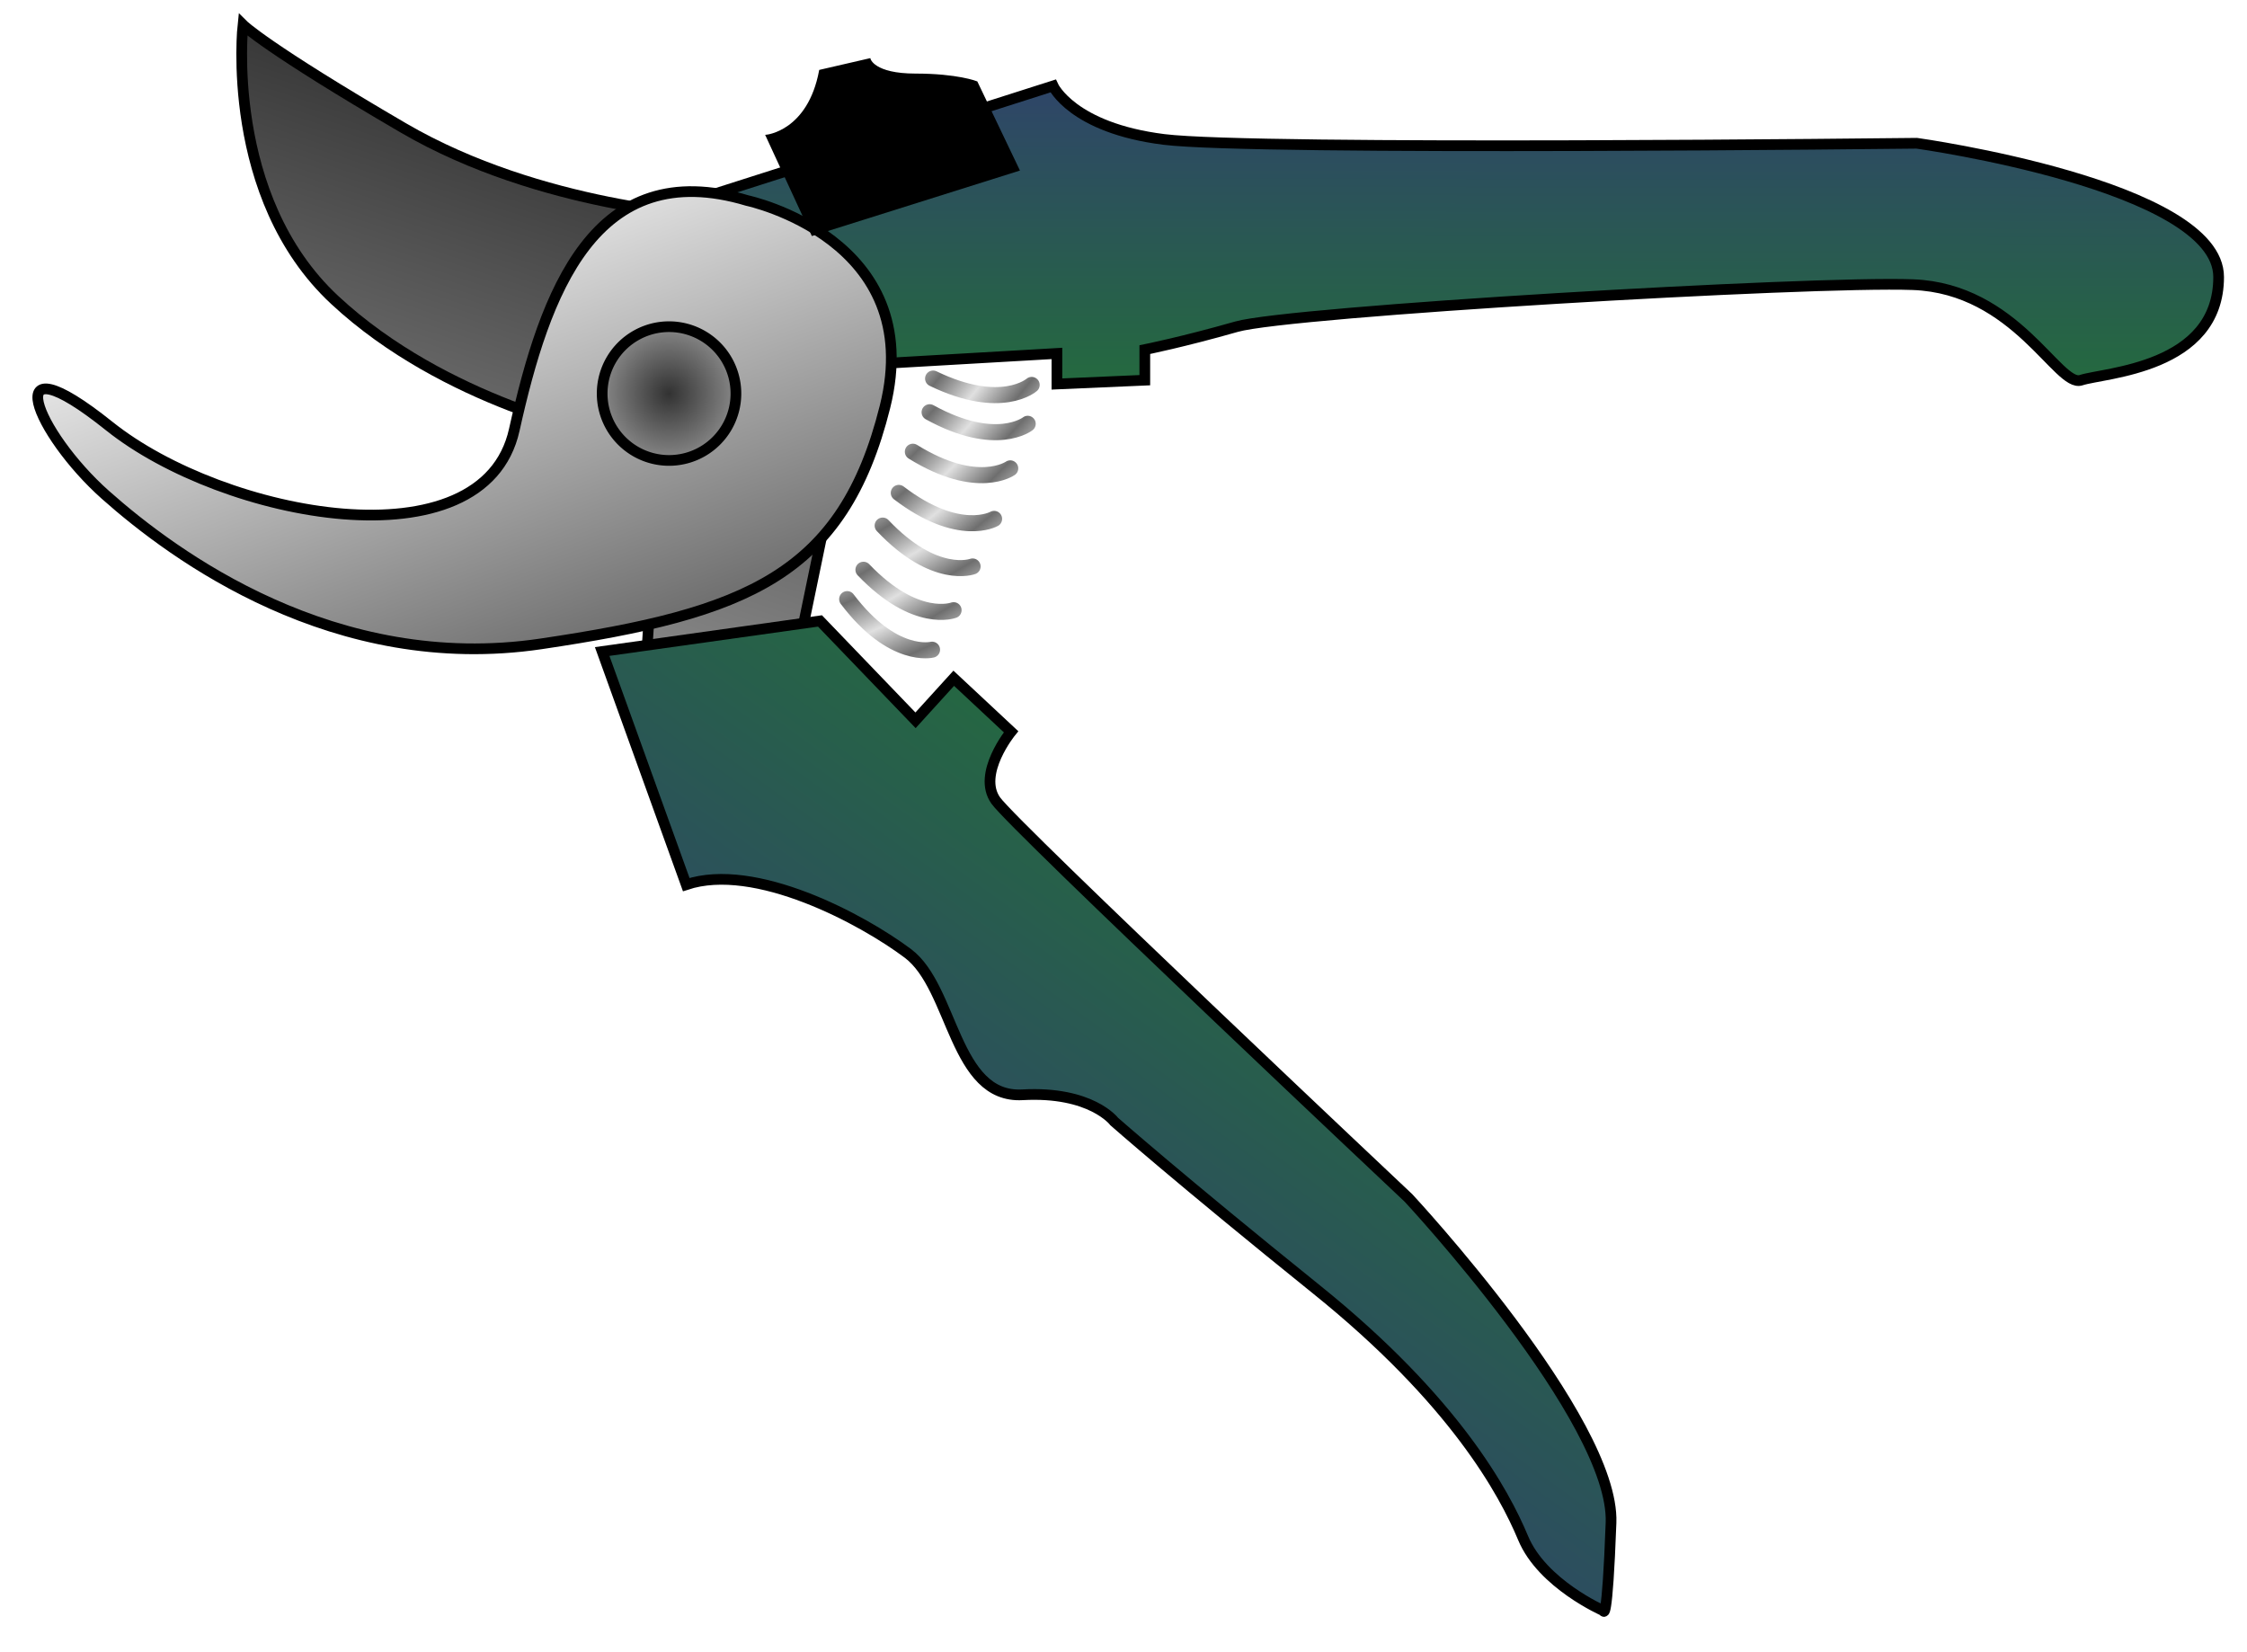
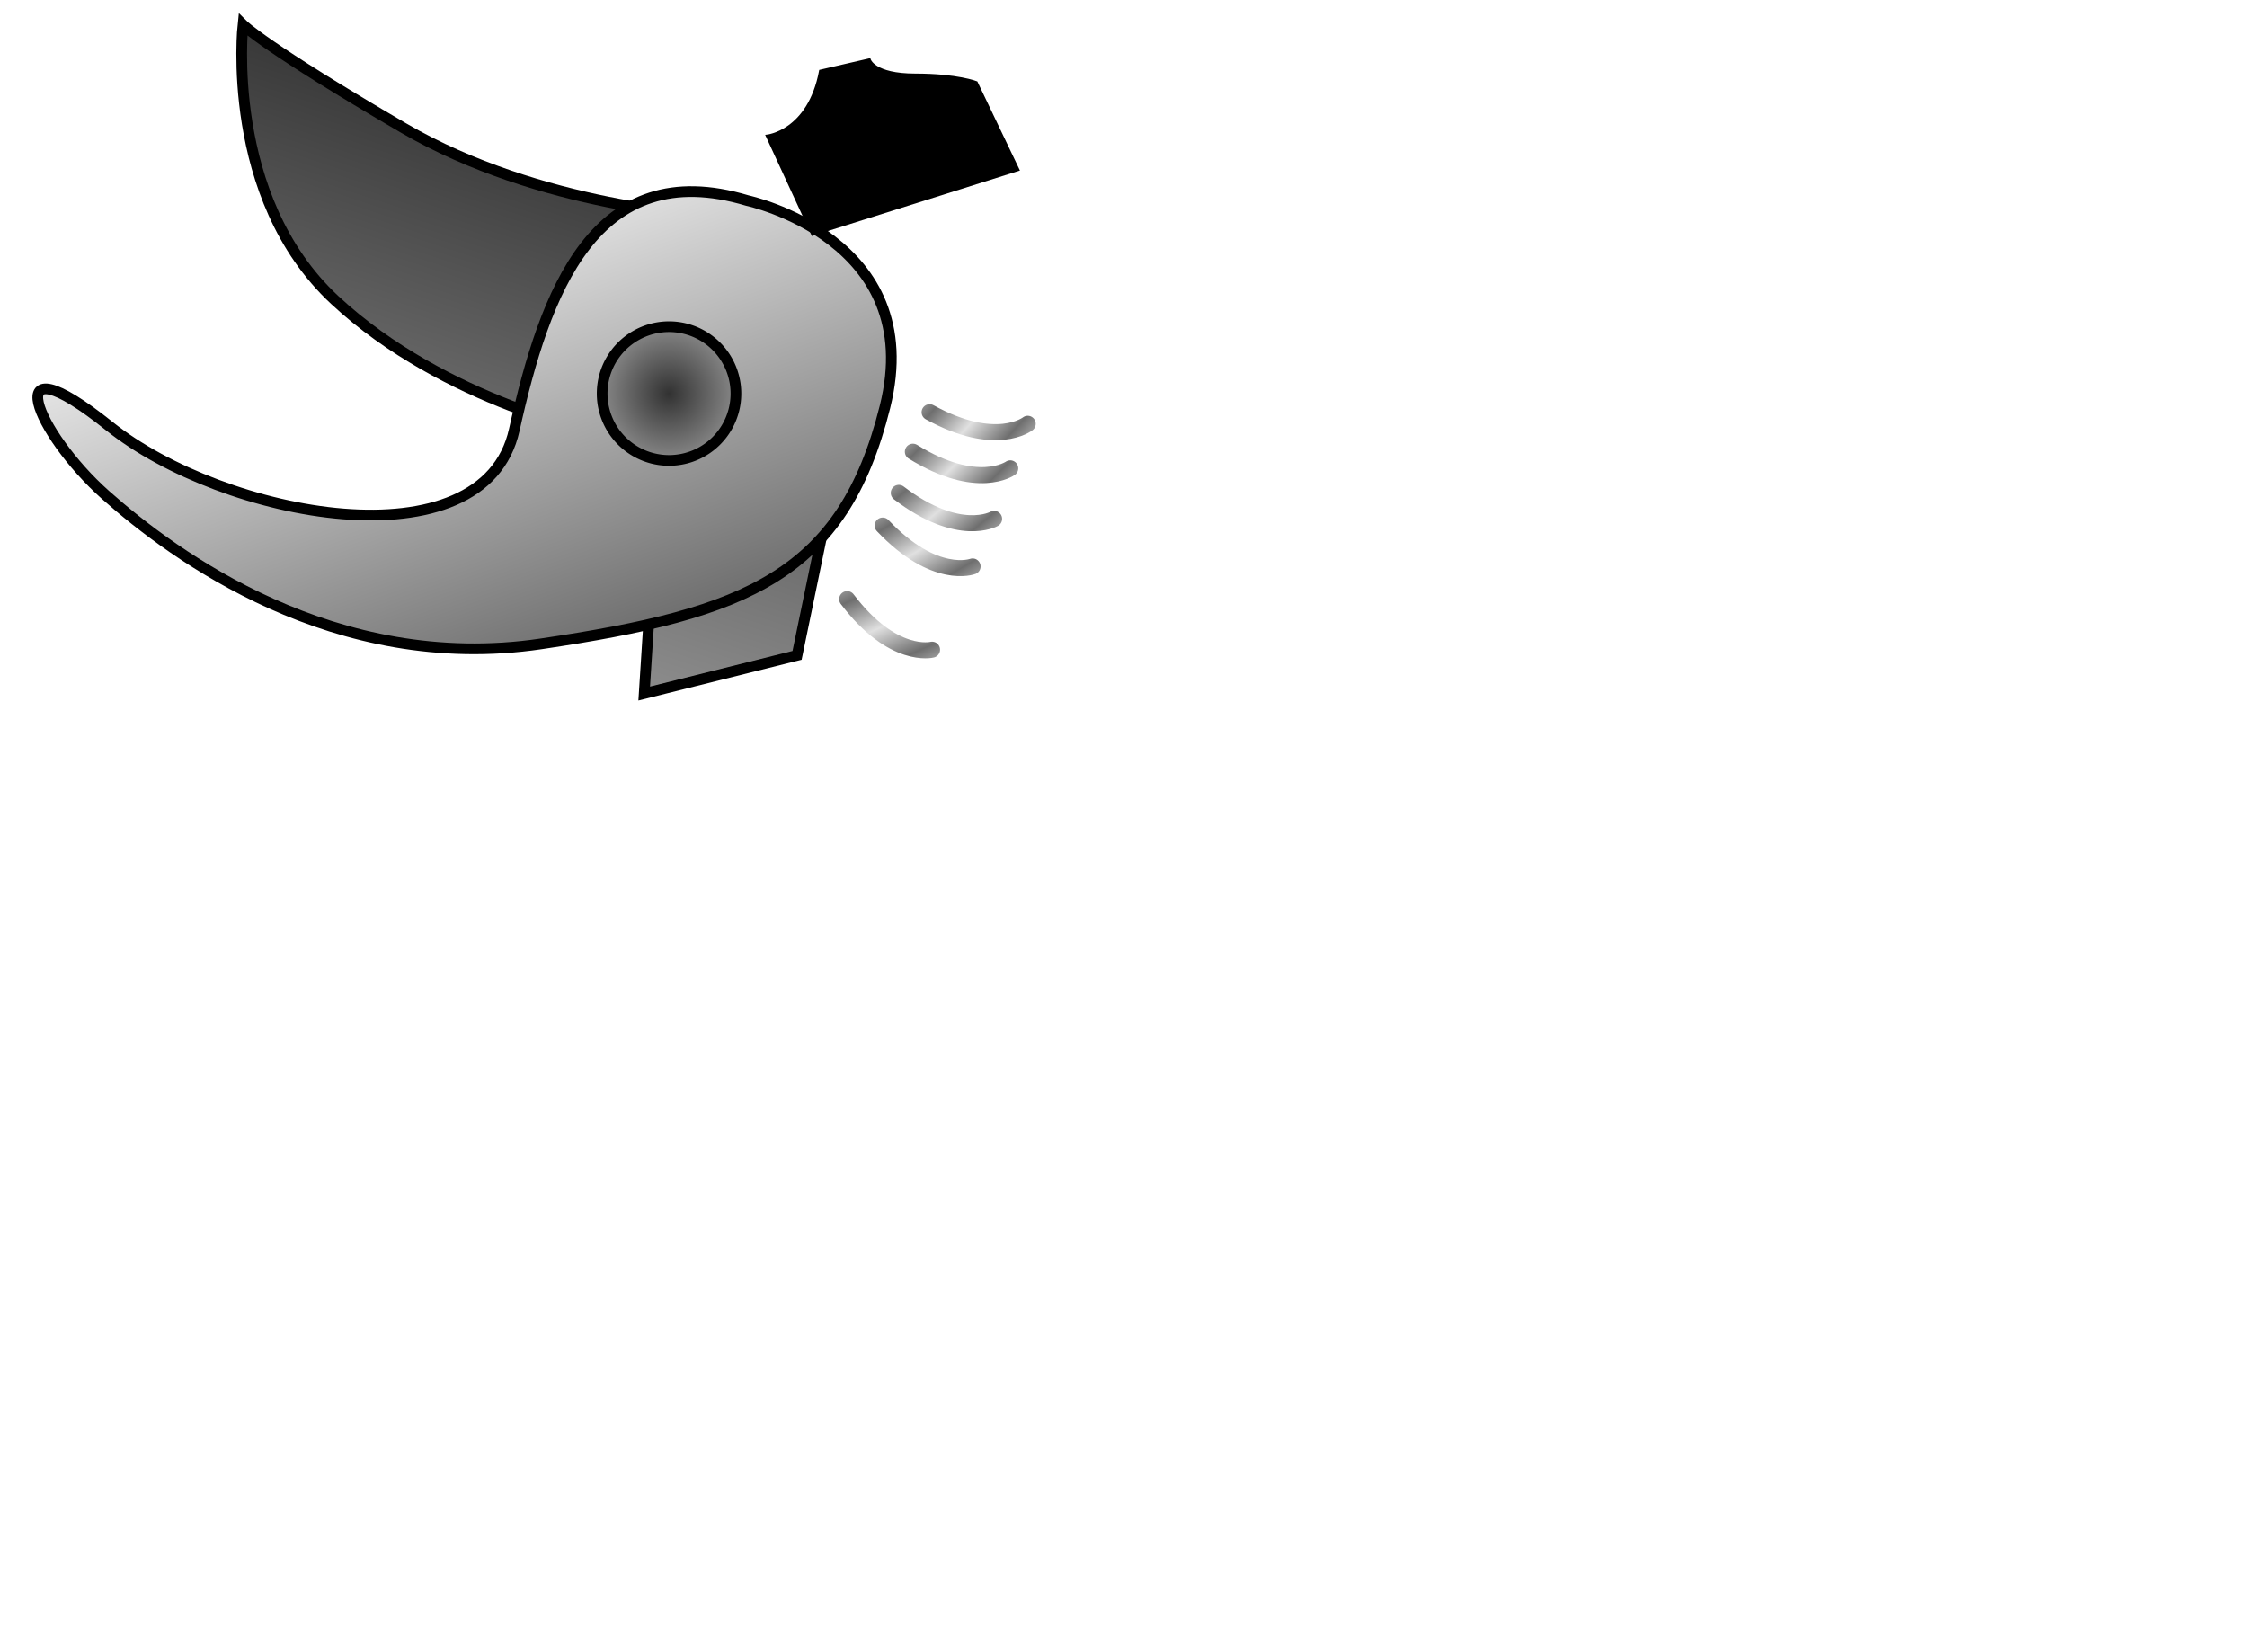
<svg xmlns="http://www.w3.org/2000/svg" xmlns:xlink="http://www.w3.org/1999/xlink" height="308.75" id="svg2" version="1.0" width="420" x="0" y="0">
  <defs id="defs3">
    <linearGradient id="linearGradient2149">
      <stop id="stop2151" offset="0" style="stop-color:#236e3a;stop-opacity:1;" />
      <stop id="stop2153" offset="1" style="stop-color:#323976;stop-opacity:1;" />
    </linearGradient>
    <linearGradient id="linearGradient2129">
      <stop id="stop2131" offset="0" style="stop-color:#6e6e6e;stop-opacity:1;" />
      <stop id="stop2133" offset="1" style="stop-color:#e0e0e0;stop-opacity:1;" />
    </linearGradient>
    <linearGradient id="linearGradient2119">
      <stop id="stop2121" offset="0" style="stop-color:#323232;stop-opacity:1;" />
      <stop id="stop2123" offset="1" style="stop-color:#8e8e8e;stop-opacity:1;" />
    </linearGradient>
    <linearGradient gradientTransform="scale(0.948,1.055)" gradientUnits="userSpaceOnUse" id="linearGradient2125" x1="248.461" x2="220.5" xlink:href="#linearGradient2119" y1="173.535" y2="268.784" />
    <linearGradient gradientTransform="scale(1.365,0.733)" gradientUnits="userSpaceOnUse" id="linearGradient2135" x1="181.855" x2="129.758" xlink:href="#linearGradient2129" y1="376.134" y2="297.473" />
    <radialGradient cx="251.786" cy="247.005" fx="251.786" fy="247.005" gradientUnits="userSpaceOnUse" id="radialGradient2145" r="13.5" xlink:href="#linearGradient2119" />
    <linearGradient gradientTransform="scale(1.009,0.991)" gradientUnits="userSpaceOnUse" id="linearGradient2155" x1="357.722" x2="270.987" xlink:href="#linearGradient2149" y1="314.653" y2="431.974" />
    <linearGradient gradientTransform="scale(2.23,0.448)" gradientUnits="userSpaceOnUse" id="linearGradient2165" x1="180.83" x2="182.257" xlink:href="#linearGradient2149" y1="534.574" y2="355.512" />
    <linearGradient gradientTransform="matrix(1.6,0.384,-0.142,0.591,-12.08,-116.237)" gradientUnits="userSpaceOnUse" id="linearGradient2177" spreadMethod="reflect" x1="225.954" x2="231.506" xlink:href="#linearGradient2129" y1="511.985" y2="514.642" />
    <linearGradient gradientTransform="matrix(1.634,0.197,-7.270095e-2,0.603,-52.118,-85.941)" gradientUnits="userSpaceOnUse" id="linearGradient2181" spreadMethod="reflect" x1="225.954" x2="231.506" xlink:href="#linearGradient2129" y1="511.985" y2="514.642" />
    <linearGradient gradientTransform="matrix(1.633,0.205,-7.577565e-2,0.603,-46.718,-95.877)" gradientUnits="userSpaceOnUse" id="linearGradient2185" spreadMethod="reflect" x1="225.954" x2="231.506" xlink:href="#linearGradient2129" y1="511.985" y2="514.642" />
    <linearGradient gradientTransform="matrix(1.645,-5.831804e-2,2.153319e-2,0.607,-96.273,-44.943)" gradientUnits="userSpaceOnUse" id="linearGradient2189" spreadMethod="reflect" x1="225.954" x2="231.506" xlink:href="#linearGradient2129" y1="511.985" y2="514.642" />
    <linearGradient gradientTransform="matrix(1.631,-0.217,8.023094e-2,0.602,-120.742,-14.345)" gradientUnits="userSpaceOnUse" id="linearGradient2193" spreadMethod="reflect" x1="225.954" x2="231.506" xlink:href="#linearGradient2129" y1="511.985" y2="514.642" />
    <linearGradient gradientTransform="matrix(1.618,-0.302,0.111,0.597,-130.541,-0.232)" gradientUnits="userSpaceOnUse" id="linearGradient2197" spreadMethod="reflect" x1="225.954" x2="231.506" xlink:href="#linearGradient2129" y1="511.985" y2="514.642" />
    <linearGradient gradientTransform="matrix(1.6,-0.387,0.143,0.591,-141.915,16.07)" gradientUnits="userSpaceOnUse" id="linearGradient2201" spreadMethod="reflect" x1="225.954" x2="231.506" xlink:href="#linearGradient2129" y1="511.985" y2="514.642" />
    <linearGradient gradientTransform="scale(0.948,1.055)" gradientUnits="userSpaceOnUse" id="linearGradient2218" x1="248.461" x2="220.5" xlink:href="#linearGradient2119" y1="173.535" y2="268.784" />
    <linearGradient gradientTransform="scale(2.23,0.448)" gradientUnits="userSpaceOnUse" id="linearGradient2220" x1="180.83" x2="182.257" xlink:href="#linearGradient2149" y1="534.574" y2="355.512" />
    <linearGradient gradientTransform="scale(1.365,0.733)" gradientUnits="userSpaceOnUse" id="linearGradient2222" x1="181.855" x2="129.758" xlink:href="#linearGradient2129" y1="376.134" y2="297.473" />
    <radialGradient cx="251.786" cy="247.005" fx="251.786" fy="247.005" gradientUnits="userSpaceOnUse" id="radialGradient2224" r="13.5" xlink:href="#linearGradient2119" />
    <linearGradient gradientTransform="scale(1.009,0.991)" gradientUnits="userSpaceOnUse" id="linearGradient2226" x1="357.722" x2="270.987" xlink:href="#linearGradient2149" y1="314.653" y2="431.974" />
    <linearGradient gradientTransform="matrix(1.6,0.384,-0.142,0.591,-12.08,-116.237)" gradientUnits="userSpaceOnUse" id="linearGradient2228" spreadMethod="reflect" x1="225.954" x2="231.506" xlink:href="#linearGradient2129" y1="511.985" y2="514.642" />
    <linearGradient gradientTransform="matrix(1.634,0.197,-7.270095e-2,0.603,-52.118,-85.941)" gradientUnits="userSpaceOnUse" id="linearGradient2230" spreadMethod="reflect" x1="225.954" x2="231.506" xlink:href="#linearGradient2129" y1="511.985" y2="514.642" />
    <linearGradient gradientTransform="matrix(1.633,0.205,-7.577565e-2,0.603,-46.718,-95.877)" gradientUnits="userSpaceOnUse" id="linearGradient2232" spreadMethod="reflect" x1="225.954" x2="231.506" xlink:href="#linearGradient2129" y1="511.985" y2="514.642" />
    <linearGradient gradientTransform="matrix(1.645,-5.831804e-2,2.153319e-2,0.607,-96.273,-44.943)" gradientUnits="userSpaceOnUse" id="linearGradient2234" spreadMethod="reflect" x1="225.954" x2="231.506" xlink:href="#linearGradient2129" y1="511.985" y2="514.642" />
    <linearGradient gradientTransform="matrix(1.631,-0.217,8.023094e-2,0.602,-120.742,-14.345)" gradientUnits="userSpaceOnUse" id="linearGradient2236" spreadMethod="reflect" x1="225.954" x2="231.506" xlink:href="#linearGradient2129" y1="511.985" y2="514.642" />
    <linearGradient gradientTransform="matrix(1.618,-0.302,0.111,0.597,-130.541,-0.232)" gradientUnits="userSpaceOnUse" id="linearGradient2238" spreadMethod="reflect" x1="225.954" x2="231.506" xlink:href="#linearGradient2129" y1="511.985" y2="514.642" />
    <linearGradient gradientTransform="matrix(1.6,-0.387,0.143,0.591,-141.915,16.07)" gradientUnits="userSpaceOnUse" id="linearGradient2240" spreadMethod="reflect" x1="225.954" x2="231.506" xlink:href="#linearGradient2129" y1="511.985" y2="514.642" />
  </defs>
  <g id="layer1">
    <g id="g2203" transform="translate(-116.731,-161.299)">
      <path d="M 249.286,201.648 C 249.286,201.648 217.857,200.219 192.143,185.219 C 166.429,170.219 162.143,165.934 162.143,165.934 C 162.143,165.934 158.571,198.076 179.286,217.362 C 200,236.648 229.286,242.362 229.286,242.362 L 239.286,257.362 L 237.143,290.934 L 265.714,283.791 L 274.286,242.362 L 249.286,201.648 z " id="path1358" style="fill:url(#linearGradient2218);fill-opacity:1;fill-rule:evenodd;stroke:#000000;stroke-width:2;stroke-linecap:butt;stroke-linejoin:miter;stroke-miterlimit:4;stroke-opacity:1" />
-       <path d="M 246.429,198.791 L 313.571,177.362 C 313.571,177.362 317.143,185.219 334.286,187.362 C 351.429,189.505 475,188.076 475,188.076 C 475,188.076 531.429,195.934 531.429,213.076 C 531.429,230.219 510,230.934 505.714,232.362 C 501.429,233.791 493.571,215.219 474.286,214.505 C 455,213.791 357.857,219.505 347.857,222.362 C 337.857,225.219 330.714,226.648 330.714,226.648 L 330.714,232.362 L 314.286,233.076 L 314.286,227.362 L 277.143,229.505 L 246.429,198.791 z " id="path2157" style="fill:url(#linearGradient2220);fill-opacity:1;fill-rule:evenodd;stroke:#000000;stroke-width:2;stroke-linecap:butt;stroke-linejoin:miter;stroke-miterlimit:4;stroke-opacity:1" />
      <path d="M 256.429,198.791 C 227.857,190.219 218.571,215.934 212.857,241.648 C 207.143,267.362 158.571,258.076 137.143,240.934 C 115.714,223.791 123.571,242.362 136.429,253.791 C 149.286,265.219 179.286,287.362 217.857,281.648 C 256.429,275.934 274.286,268.791 282.143,237.362 C 290,205.934 256.429,198.791 256.429,198.791 z " id="path2127" style="fill:url(#linearGradient2222);fill-opacity:1;fill-rule:evenodd;stroke:#000000;stroke-width:2;stroke-linecap:butt;stroke-linejoin:miter;stroke-miterlimit:4;stroke-opacity:1" />
      <path d="M 264.286 247.005 A 12.5 12.5 0 1 1  239.286,247.005 A 12.5 12.5 0 1 1  264.286 247.005 z" id="path2137" style="fill:url(#radialGradient2224);fill-opacity:1;fill-rule:nonzero;stroke:#000000;stroke-width:2;stroke-linecap:round;stroke-linejoin:round;stroke-miterlimit:4;stroke-dashoffset:0;stroke-opacity:1" transform="translate(-10,-12.143)" />
-       <path d="M 245,326.648 L 229.286,283.076 L 270,277.362 L 287.857,295.934 L 295,288.076 L 305.714,298.076 C 305.714,298.076 299.286,305.934 302.857,310.934 C 306.429,315.934 380,385.219 380,385.219 C 380,385.219 418.571,426.648 417.857,445.934 C 417.143,465.219 416.429,462.362 416.429,462.362 C 416.429,462.362 405,457.362 401.429,448.791 C 397.857,440.219 388.571,423.076 362.857,402.362 C 337.143,381.648 325,370.934 325,370.934 C 325,370.934 320.714,365.219 307.857,365.934 C 295,366.648 295,345.934 286.429,339.505 C 277.857,333.076 257.857,322.362 245,326.648 z " id="path2147" style="fill:url(#linearGradient2226);fill-opacity:1;fill-rule:evenodd;stroke:#000000;stroke-width:2;stroke-linecap:butt;stroke-linejoin:miter;stroke-miterlimit:4;stroke-opacity:1" />
      <path d="M 270,174.505 L 279.286,172.362 C 279.286,172.362 280,175.219 287.857,175.219 C 295.714,175.219 299.286,176.648 299.286,176.648 L 307.143,193.076 L 268.571,205.219 L 260,186.648 C 260,186.648 267.857,185.934 270,174.505 z " id="path2167" style="fill:#000000;fill-opacity:1;fill-rule:evenodd;stroke:#000000;stroke-width:0.25pt;stroke-linecap:butt;stroke-linejoin:miter;stroke-opacity:1" />
      <path d="M 275.081,273.283 C 283.644,284.607 290.944,282.734 290.944,282.734" id="path2169" style="fill:none;fill-opacity:0.75;fill-rule:evenodd;stroke:url(#linearGradient2228);stroke-width:3;stroke-linecap:round;stroke-linejoin:miter;stroke-miterlimit:4;stroke-opacity:1" />
-       <path d="M 278.121,267.795 C 287.935,278.055 294.969,275.351 294.969,275.351" id="path2179" style="fill:none;fill-opacity:0.75;fill-rule:evenodd;stroke:url(#linearGradient2230);stroke-width:3;stroke-linecap:round;stroke-linejoin:miter;stroke-miterlimit:4;stroke-opacity:1" />
      <path d="M 281.714,259.538 C 291.475,269.847 298.523,267.179 298.523,267.179" id="path2183" style="fill:none;fill-opacity:0.75;fill-rule:evenodd;stroke:url(#linearGradient2232);stroke-width:3;stroke-linecap:round;stroke-linejoin:miter;stroke-miterlimit:4;stroke-opacity:1" />
      <path d="M 284.728,253.428 C 296.011,262.045 302.543,258.285 302.543,258.285" id="path2187" style="fill:none;fill-opacity:0.75;fill-rule:evenodd;stroke:url(#linearGradient2234);stroke-width:3;stroke-linecap:round;stroke-linejoin:miter;stroke-miterlimit:4;stroke-opacity:1" />
      <path d="M 287.359,245.733 C 299.423,253.217 305.56,248.842 305.56,248.842" id="path2191" style="fill:none;fill-opacity:0.75;fill-rule:evenodd;stroke:url(#linearGradient2236);stroke-width:3;stroke-linecap:round;stroke-linejoin:miter;stroke-miterlimit:4;stroke-opacity:1" />
      <path d="M 290.488,238.352 C 302.924,245.201 308.825,240.514 308.825,240.514" id="path2195" style="fill:none;fill-opacity:0.75;fill-rule:evenodd;stroke:url(#linearGradient2238);stroke-width:3;stroke-linecap:round;stroke-linejoin:miter;stroke-miterlimit:4;stroke-opacity:1" />
-       <path d="M 291.14,232.057 C 303.921,238.238 309.566,233.246 309.566,233.246" id="path2199" style="fill:none;fill-opacity:0.75;fill-rule:evenodd;stroke:url(#linearGradient2240);stroke-width:3;stroke-linecap:round;stroke-linejoin:miter;stroke-miterlimit:4;stroke-opacity:1" />
    </g>
  </g>
</svg>